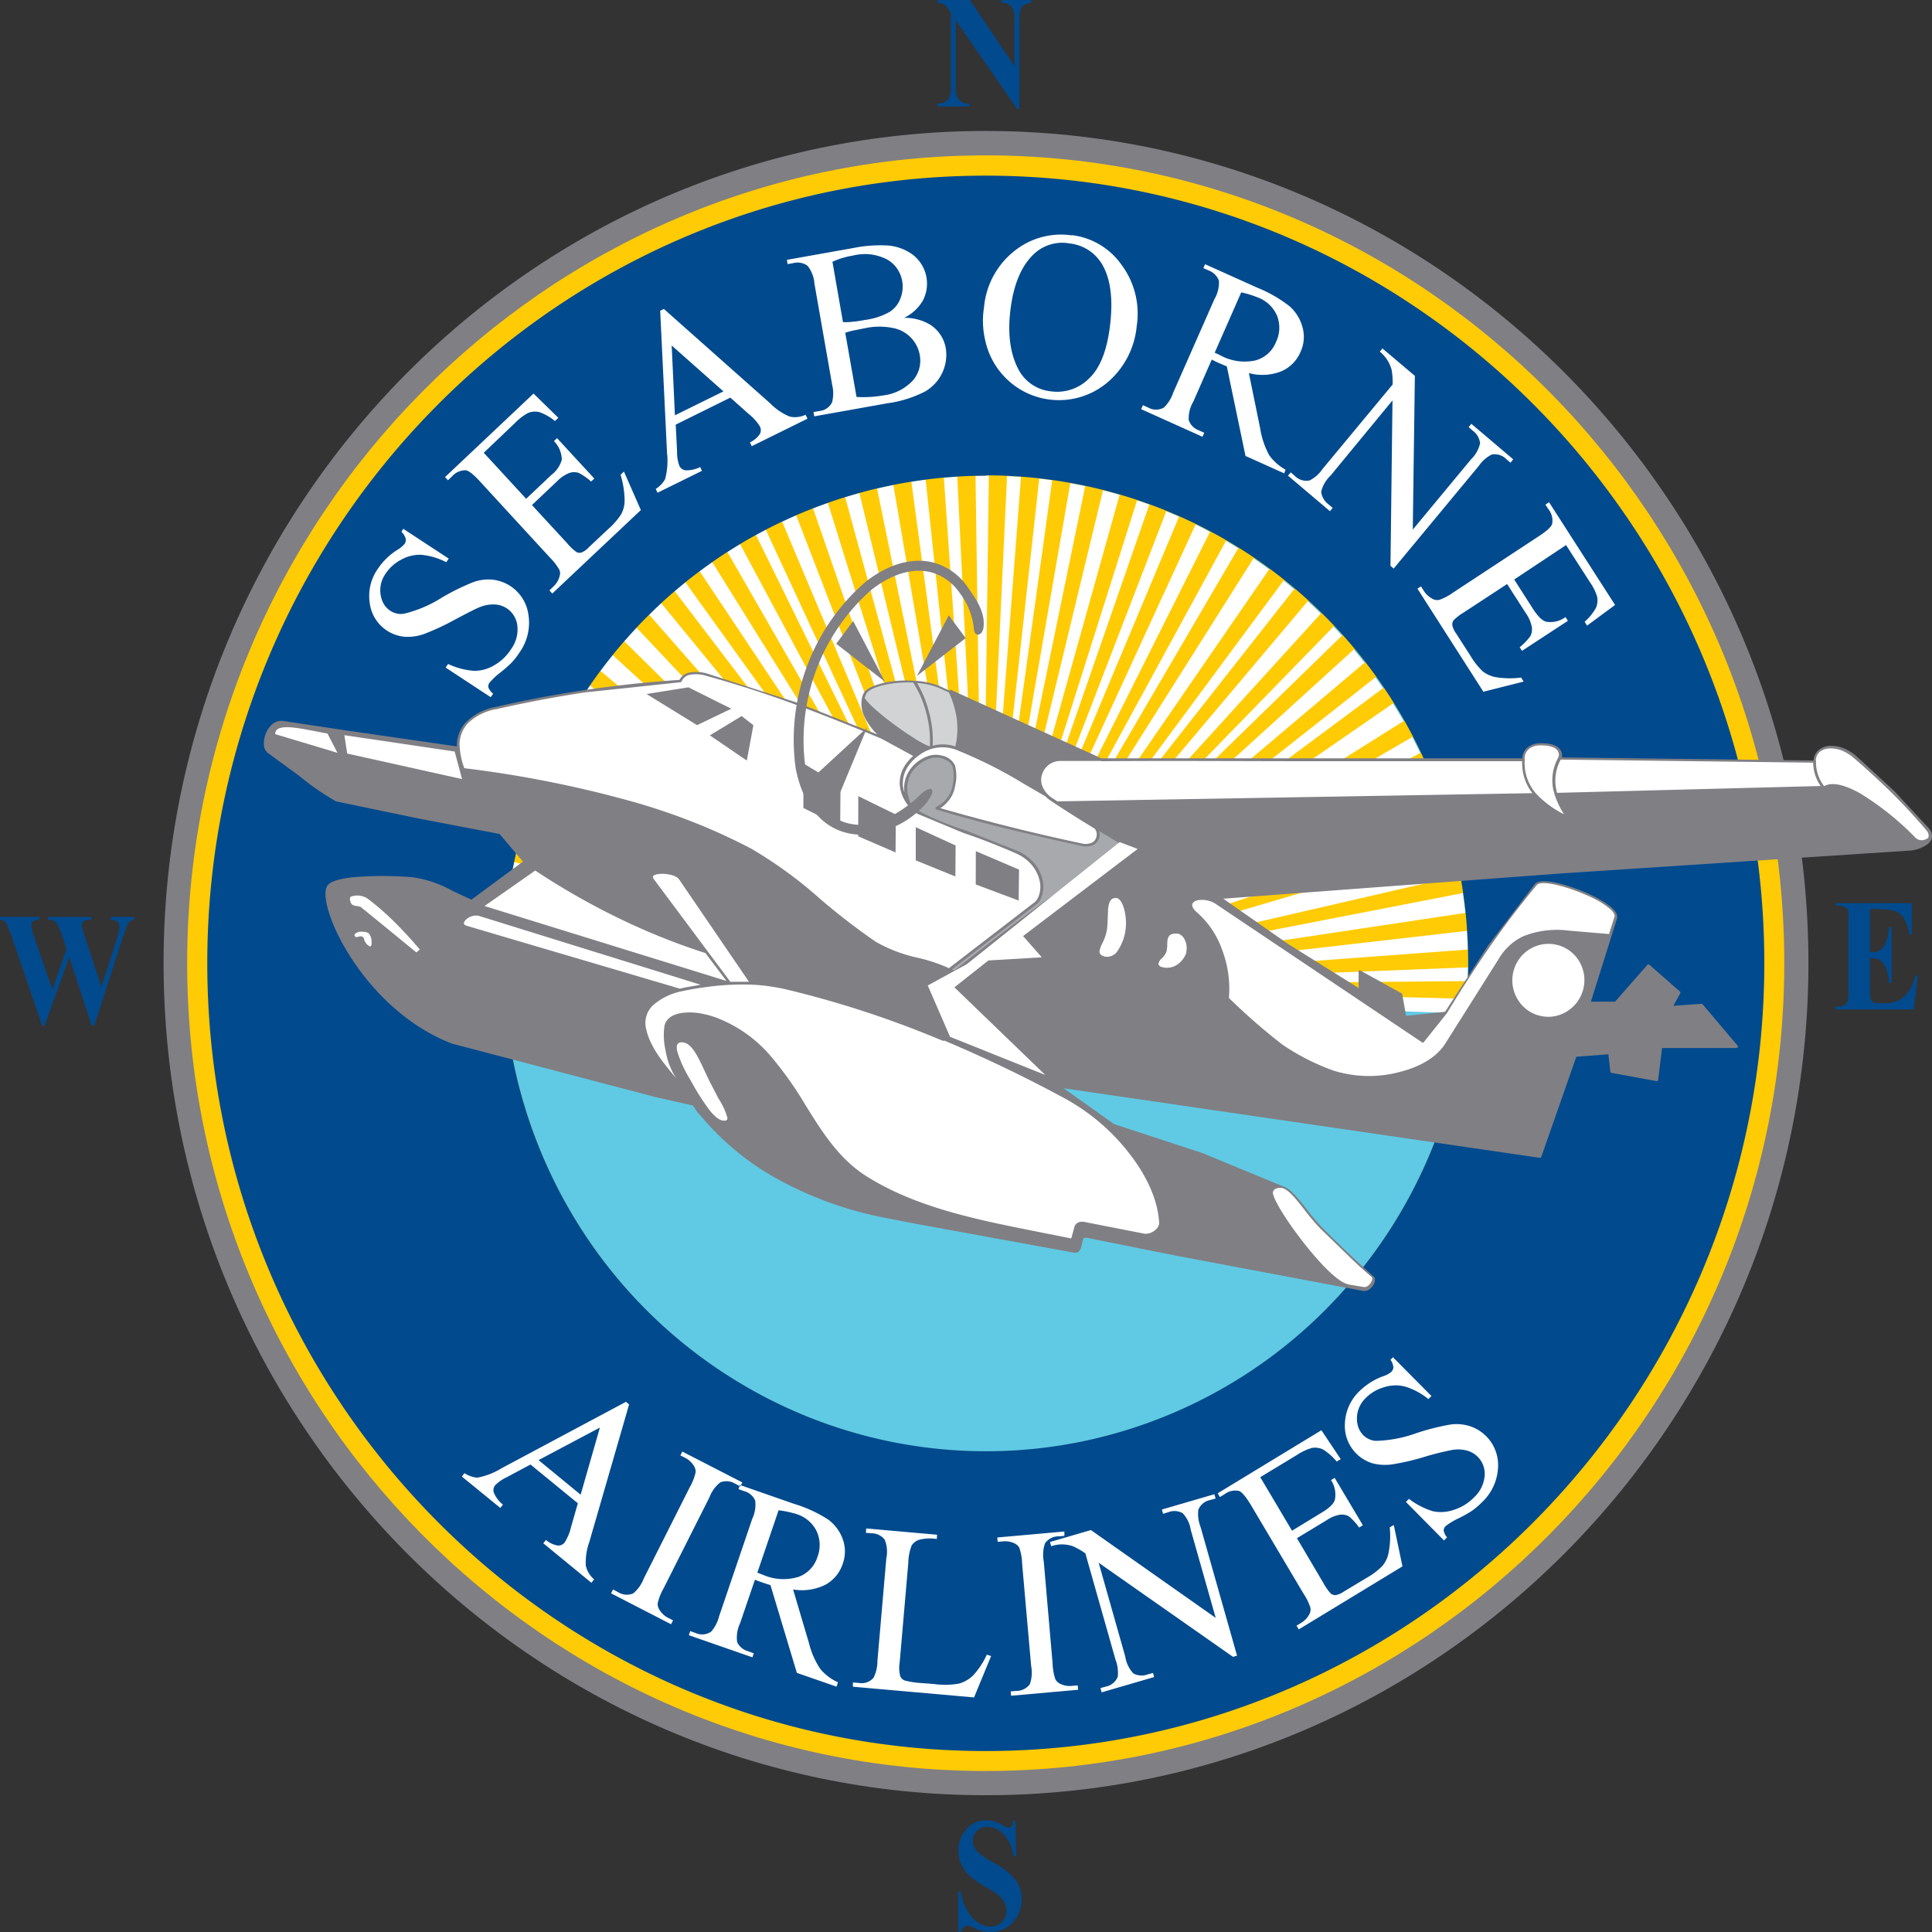
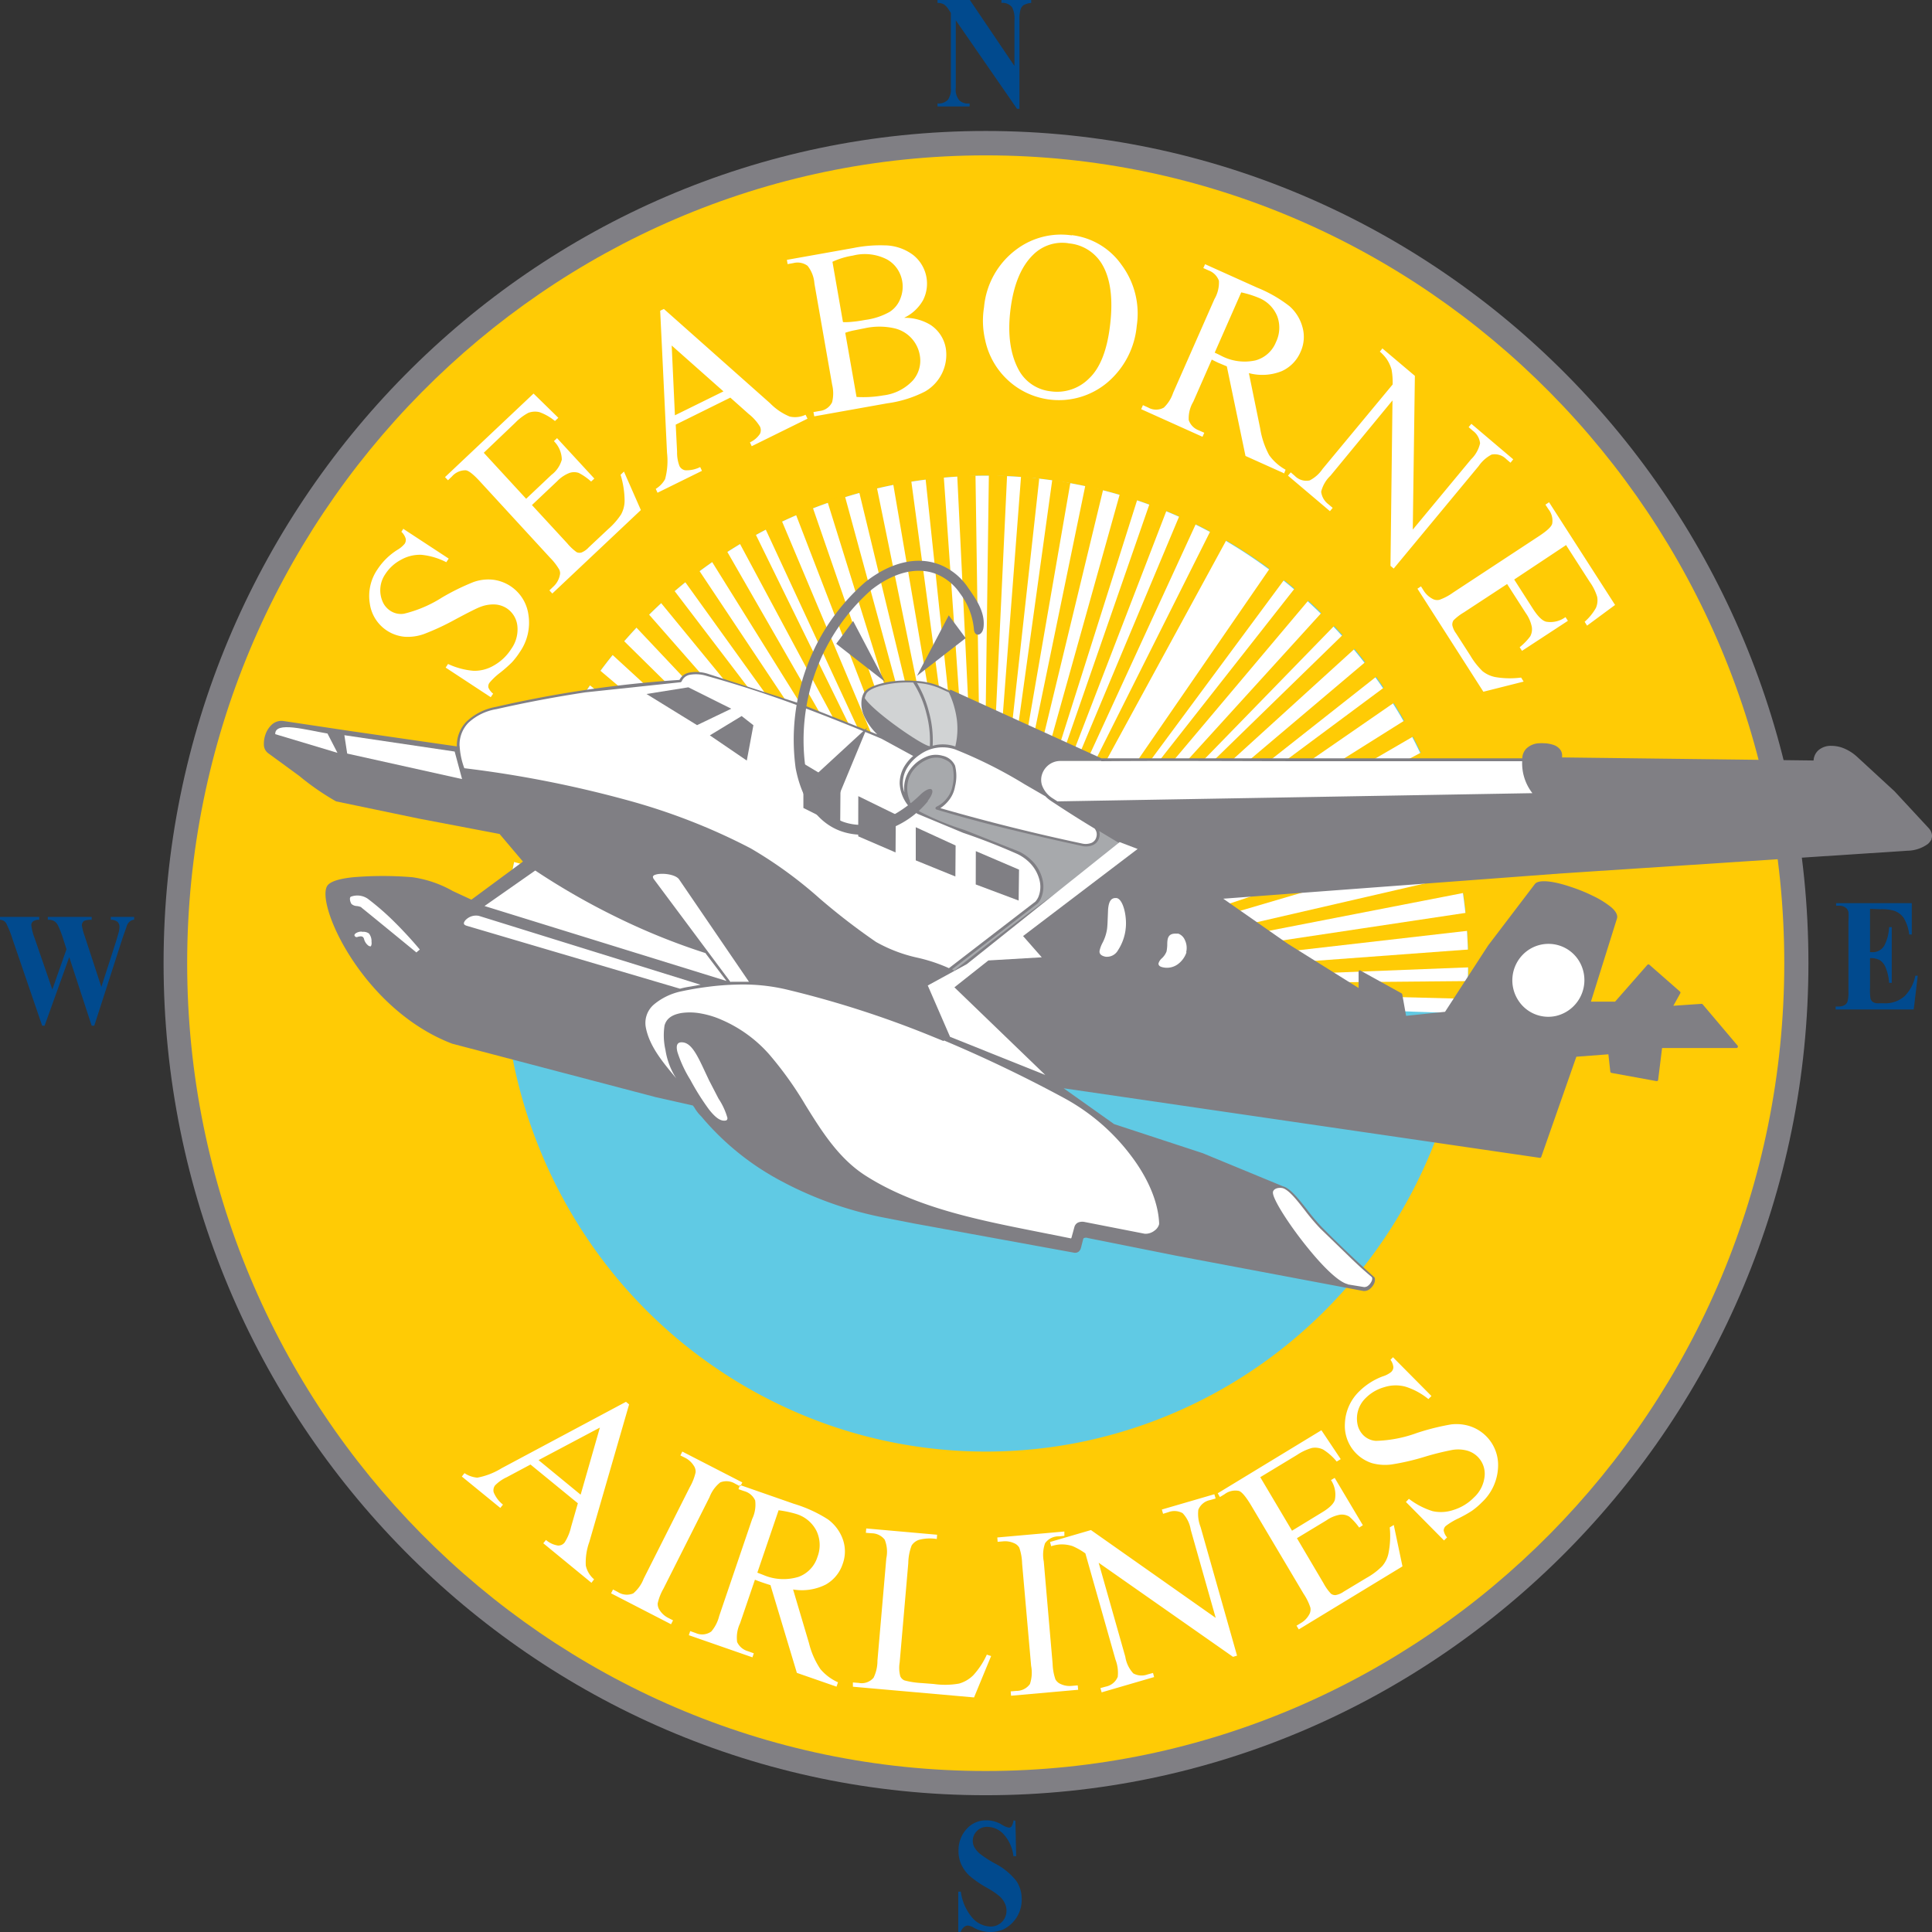
<svg xmlns="http://www.w3.org/2000/svg" xmlns:xlink="http://www.w3.org/1999/xlink" width="24" height="24" fill="none">
  <rect width="100%" height="100%" fill="#333333" stroke="none" />
  <g clip-path="url(#A)">
    <g fill-rule="evenodd">
      <use xlink:href="#B" fill="#014a8e" />
      <path fill="#807f84" d="M12.245 1.627c5.628 0 10.22 4.643 10.22 10.336s-4.592 10.338-10.22 10.338S2.032 17.659 2.032 11.965 6.618 1.627 12.245 1.627z" />
      <path fill="#ffcb05" d="M12.245 1.93c5.464 0 9.92 4.508 9.92 10.035S17.71 22 12.245 22s-9.92-4.508-9.92-10.035S6.782 1.93 12.245 1.93z" />
      <path fill="#60cae4" d="M12.245 5.909c1.186 0 2.344.355 3.33 1.021a6.047 6.047 0 0 1 2.207 2.72 6.126 6.126 0 0 1 .341 3.503 6.083 6.083 0 0 1-1.64 3.103 5.971 5.971 0 0 1-3.068 1.66 5.928 5.928 0 0 1-3.462-.346 6.007 6.007 0 0 1-2.69-2.233 6.108 6.108 0 0 1 .749-7.65 5.968 5.968 0 0 1 4.233-1.778z" />
      <path fill="#fff" d="M12.245 5.909c3.55 0 6.318 3.139 5.961 6.68l-6.043-.202-5.909-.417a6.108 6.108 0 0 1 1.758-4.282 5.968 5.968 0 0 1 4.233-1.779z" />
      <g fill="#ffcb05">
        <path d="M11.89 5.906h.228l.099 6.73-.326-6.73zm-.795.104l.224-.044.852 6.346-1.076-6.303zm.403-.06l.226-.028.447 6.388-.673-6.36z" />
        <path d="M10.67 6.1l.22-.057 1.282 6.27L10.67 6.1zm-.396.115l.216-.073 1.682 6.174-1.898-6.101z" />
        <path d="M9.874 6.359l.211-.087 2.088 6.046-2.299-5.96z" />
        <path d="M9.49 6.528l.204-.1 2.48 5.892-2.685-5.792zm-.329.17l.2-.113 2.813 5.737-3.013-5.624z" />
        <path d="M8.803 6.912l.192-.126 3.18 5.537-3.372-5.411zm-.348.241l.182-.138 3.539 5.31-3.72-5.172z" />
        <path d="M8.14 7.403l.172-.15 3.866 5.073L8.14 7.403z" />
        <path d="M7.815 7.699l.162-.162 4.202 4.79L7.815 7.7zm-.319.333l.15-.173 4.534 4.47-4.684-4.297zm-.306.373l.137-.184 4.855 4.11L7.19 8.405zM5.992 11.09l.041-.227 6.16 1.473-6.201-1.246zm-.059.37l.028-.229 6.234 1.106-6.262-.877z" />
        <path d="M5.891 11.874l.014-.23 6.293.693-6.307-.463zm.208-1.246l.057-.223 6.036 1.931L6.1 10.628z" />
        <path d="M12.284 5.898l.226.014-.316 6.724.09-6.738z" />
        <path d="M12.684 5.915l.226.03-.74 6.688.514-6.718z" />
        <path d="M13.072 5.957l.224.043-1.149 6.63.925-6.673z" />
        <path d="M13.482 6.028l.221.057-1.58 6.54 1.36-6.597z" />
        <path d="M13.912 6.133l.216.073-2.03 6.41 1.814-6.483z" />
        <path d="M14.283 6.25l.21.087-2.417 6.271 2.207-6.357z" />
        <path d="M14.656 6.396l.205.1-2.807 6.103 2.602-6.203z" />
        <path d="M15.046 6.578l.198.114-3.212 5.895 3.014-6.01z" />
-         <path d="M15.403 6.775l.19.127-3.582 5.672 3.392-5.8z" />
        <path d="M15.796 7.03l.18.14-3.987 5.388 3.807-5.529z" />
        <path d="M16.116 7.268l.17.152-4.316 5.123 4.146-5.275z" />
        <path d="M16.46 7.563l.159.165-4.668 4.796 4.509-4.96z" />
        <path d="M16.735 7.834l.149.174-4.95 4.5 4.8-4.674z" />
        <path d="M17.03 8.166l.137.184-5.248 4.137 5.11-4.321z" />
        <path d="M17.274 8.48l.126.192-5.495 3.796 5.369-3.988z" />
        <path d="M17.548 8.887l.11.202-5.768 3.353 5.658-3.555z" />
        <path d="M17.774 9.284l.096.209-5.993 2.925 5.897-3.134z" />
        <path d="M17.99 9.74l.08.217-6.204 2.434 6.124-2.65z" />
        <path d="M18.185 10.258l.06.221-6.389 1.88 6.329-2.101z" />
        <path d="M18.342 10.826l.04.227-6.534 1.272 6.494-1.499z" />
        <path d="M18.433 11.307l.023.23-6.612.759 6.589-.99z" />
        <path d="M18.486 11.777l.005.23-6.649.261 6.644-.491z" />
        <path d="M18.503 12.185l-.008.23-6.653-.171 6.661-.059z" />
      </g>
      <use xlink:href="#B" fill="#014a8e" />
    </g>
    <path fill="#807f84" d="M11.804 8.569h.008l1.87.851h.006 2.615 2.607a.184.184 0 0 1 .05-.12.242.242 0 0 1 .165-.067.35.35 0 0 1 .052 0c.042 0 .084.008.125.022.03.01.058.03.078.055a.119.119 0 0 1 .025.077v.022l1.56.019 1.564.019a.183.183 0 0 1 .06-.127.233.233 0 0 1 .158-.055c.048 0 .095.008.14.024a.558.558 0 0 1 .18.11l.466.429.431.465a.144.144 0 0 1 .036.085.12.12 0 0 1-.007.046v.008a.012.012 0 0 1-.006.005.174.174 0 0 1-.037.046.443.443 0 0 1-.254.085l-4.274.28-4.226.316.805.562.876.547v-.202a.018.018 0 0 1 .016-.018l.517.286a.035.035 0 0 1 .009.012l.048.268.484-.05.535-.824.582-.765c.049-.058.23-.034.423.03.101.032.2.071.295.118a1.14 1.14 0 0 1 .228.141c.057.049.085.098.073.14l-.324 1.034h.3l.402-.458a.02.02 0 0 1 .013-.005.02.02 0 0 1 .012.005l.382.335a.02.02 0 0 1 0 .021l-.085.153.35-.024a.02.02 0 0 1 .014.006l.434.513a.018.018 0 0 1 .002.02.018.018 0 0 1-.016.01h-.924l-.049.396a.018.018 0 0 1-.007.012.018.018 0 0 1-.006.003h-.007l-.56-.102a.02.02 0 0 1-.014-.015l-.024-.216-.398.03-.436 1.245a.018.018 0 0 1-.019.011l-5.914-.864.627.445 1.1.361.998.412c.089.023.19.152.297.287.059.079.122.154.19.225a16.996 16.996 0 0 0 .65.62.06.06 0 0 1 .005.024.116.116 0 0 1-.016.063.188.188 0 0 1-.044.053.111.111 0 0 1-.085.028l-2.328-.439-1.09-.218a.075.075 0 0 0-.053 0 .042.042 0 0 0-.011.024l-.017.066a.232.232 0 0 1-.008.03.086.086 0 0 1-.031.05.075.075 0 0 1-.057.011l-1.983-.362-.332-.065a4.552 4.552 0 0 1-1.414-.514 3.324 3.324 0 0 1-.9-.752.486.486 0 0 1-.084-.108l-.02-.027-.458-.103-2.532-.665c-1.081-.413-1.666-1.662-1.562-1.94a.045.045 0 0 1 .006-.013c.031-.063.162-.098.33-.115a4.45 4.45 0 0 1 .73 0c.177.025.348.083.504.172l.231.107.64-.473-.29-.343-1.008-.192-1.023-.213a3.17 3.17 0 0 1-.456-.315l-.391-.286a.134.134 0 0 1-.05-.108.346.346 0 0 1 .021-.126.3.3 0 0 1 .072-.113.177.177 0 0 1 .152-.05l.828.124 1.324.191a.427.427 0 0 1 .118-.306.713.713 0 0 1 .368-.185 14.4 14.4 0 0 1 2.28-.335.17.17 0 0 1 .124-.091.476.476 0 0 1 .225.014l1.126.364.982.39a.76.76 0 0 1-.16-.221.369.369 0 0 1-.033-.22.23.23 0 0 1 .025-.072c.04-.076.22-.136.423-.153a1.35 1.35 0 0 1 .201 0c.11.003.22.026.323.068l.12.055.007-.011z" />
    <g fill="#fff">
      <path d="M4.496 11.573a.128.128 0 0 0-.08.023.063.063 0 0 0-.012.015.024.024 0 0 0 0 .012c.012.023.03.02.046.013.03-.006.06-.012.072.028a.149.149 0 0 0 .057.085.04.04 0 0 0 .018.006.014.014 0 0 0 .01 0 .081.081 0 0 0 .008-.054.153.153 0 0 0-.032-.105.12.12 0 0 0-.084-.02l-.003-.003zm-.009-.301c.01.006.592.483.686.56l.016-.015.009-.007c.01-.008.017-.014.016-.016a5.162 5.162 0 0 0-.307-.334 3.282 3.282 0 0 0-.339-.296.23.23 0 0 0-.212-.024.036.036 0 0 0-.009.025c0 .015.003.03.009.044a.088.088 0 0 0 .01.02.104.104 0 0 0 .065.026c.02.002.04.007.06.016l-.004.001zm4.278.568a8.156 8.156 0 0 1-1.1-.444 8.784 8.784 0 0 1-1.016-.582l-.63.441 3.006.931-.259-.342v-.005zm-.299 1.108c-.058 0-.07.047-.05.123a1.54 1.54 0 0 0 .159.342 3.08 3.08 0 0 0 .23.366c.07.09.135.147.198.142.026 0 .035-.014.033-.035a.845.845 0 0 0-.11-.238l-.118-.228-.04-.085c-.107-.23-.18-.387-.3-.387h-.002zm.611-.752h.227l-.868-1.272c-.035-.051-.152-.075-.24-.068a.22.22 0 0 0-.058.011.046.046 0 0 0-.027.02c0 .006 0 .016.008.03l.958 1.285v-.006zm-.63.086a1.15 1.15 0 0 1 .1-.022l.156-.027-2.755-.856a.18.18 0 0 0-.156.044.108.108 0 0 0-.024.03.033.033 0 0 0-.005.022c0 .011.014.022.04.029l2.644.78z" />
      <path d="M11.722 12.931h-.004l-.179-.073a12.409 12.409 0 0 0-1.785-.57 2.36 2.36 0 0 0-.598-.057 3.28 3.28 0 0 0-.357.027 3.928 3.928 0 0 0-.337.057.778.778 0 0 0-.335.16.301.301 0 0 0-.103.295c.047.233.212.428.376.625a.895.895 0 0 1-.133-.35.818.818 0 0 1-.012-.306c.023-.081.084-.133.21-.155a.742.742 0 0 1 .238.005c.09.016.177.042.26.079a1.67 1.67 0 0 1 .59.427 4.43 4.43 0 0 1 .45.628c.212.343.422.674.755.885.616.391 1.38.544 2.116.69l.431.086a.032.032 0 0 0 .007-.015l.035-.128a.086.086 0 0 1 .047-.055.138.138 0 0 1 .08-.006l.746.146h.022a.183.183 0 0 0 .1-.039.142.142 0 0 0 .057-.08v-.017c-.013-.268-.145-.567-.354-.84-.22-.291-.5-.531-.818-.705a17.017 17.017 0 0 0-1.5-.72l-.005.006zM5.71 9.269a.926.926 0 0 0 .058.274c.675.081 1.343.212 1.998.39.54.145 1.064.347 1.56.606a5.3 5.3 0 0 1 .858.624 8.05 8.05 0 0 0 .698.538 1.85 1.85 0 0 0 .52.197c.132.03.262.073.386.129l1.074-.827a.234.234 0 0 0 .035-.053.332.332 0 0 0 .017-.21.468.468 0 0 0-.13-.227.558.558 0 0 0-.143-.1 8.05 8.05 0 0 0-.678-.265l-.567-.236a.478.478 0 0 1-.22-.376c0-.078.021-.153.062-.219a.538.538 0 0 1 .106-.123l-.393-.214a27.382 27.382 0 0 0-1.049-.417 14.09 14.09 0 0 0-1.122-.363.44.44 0 0 0-.208-.015.136.136 0 0 0-.103.08.024.024 0 0 1-.015.013l-1.185.126a15.64 15.64 0 0 0-1.101.208.674.674 0 0 0-.35.17.39.39 0 0 0-.109.286l.001.004z" />
    </g>
    <path fill="#807f84" d="M6.174 10.31a4.5 4.5 0 0 1-.326-.504 1.354 1.354 0 0 1-.17-.506l-1.33-.192-.829-.124a.146.146 0 0 0-.123.041.298.298 0 0 0-.081.212.099.099 0 0 0 .034.08l.392.287c.14.117.291.221.45.311.104.047.536.125 1.016.21l.97.185h-.003z" />
    <g fill="#fff">
      <path d="M19.235 11.76a.41.41 0 0 0-.381.258.422.422 0 0 0 .09.455.411.411 0 0 0 .705-.295.422.422 0 0 0-.122-.295.413.413 0 0 0-.292-.123z" />
      <path d="M19.235 11.725a.444.444 0 0 1 .414.28.457.457 0 0 1-.327.617.443.443 0 0 1-.46-.193.456.456 0 0 1 .057-.572.446.446 0 0 1 .316-.132z" />
-       <path d="M19.986 11.607l.07-.219c.008-.027-.016-.063-.063-.103a1.045 1.045 0 0 0-.22-.136 2.4 2.4 0 0 0-.29-.115c-.186-.06-.352-.086-.392-.04a10.92 10.92 0 0 0-.58.761 15.908 15.908 0 0 0-.532.823l-.005.008-.288.361a.02.02 0 0 1-.012.005.02.02 0 0 1-.011-.005l-2.54-1.704a.315.315 0 0 0-.254-.058.107.107 0 0 0-.044.024.047.047 0 0 0-.015.032c0 .023.012.05.05.085a1.1 1.1 0 0 1 .321.471c.073.191.102.396.085.6a7.63 7.63 0 0 0 .665.58c.197.134.41.242.633.322.265.083.549.09.817.019.238-.059.459-.172.575-.358l.659-1.044a.704.704 0 0 1 .306-.285c.181-.072.378-.096.571-.07l.508.043-.014.003zM22.56 9.45a.457.457 0 0 0 .025.176.46.46 0 0 0 .075.14c.108-.06.274-.008.448.09a3.49 3.49 0 0 1 .688.552.12.12 0 0 0 .072.03.15.15 0 0 0 .085-.03.068.068 0 0 0 .005-.033.105.105 0 0 0-.027-.06 7.197 7.197 0 0 0-.429-.464 9.388 9.388 0 0 0-.465-.428.525.525 0 0 0-.169-.104.384.384 0 0 0-.13-.022.203.203 0 0 0-.135.045.148.148 0 0 0-.047.107h.005zm-3.174-.01a.541.541 0 0 0-.052.374c0 .012.005.023.008.035l3.275-.085a.512.512 0 0 1-.093-.29l-1.566-.019-1.572-.019v.005z" />
-       <path d="M18.94 9.45a.574.574 0 0 0 .137.403c.1.108.22.197.351.262a1.114 1.114 0 0 1-.113-.236l-.008-.025c0-.013-.007-.025-.01-.037a.579.579 0 0 1 .06-.406.136.136 0 0 0 .008-.034.09.09 0 0 0-.018-.055.138.138 0 0 0-.062-.042.365.365 0 0 0-.115-.02.31.31 0 0 0-.049 0 .206.206 0 0 0-.14.055.15.15 0 0 0-.041.098v.02a.014.014 0 0 1 0 .011v.006z" />
      <path d="M13.679 9.453h-.508a.235.235 0 0 0-.157.06.244.244 0 0 0-.07.108.221.221 0 0 0 0 .133.32.32 0 0 0 .136.165l.056.036 5.9-.102a.604.604 0 0 1-.127-.397h-2.604c-.871 0-1.758-.007-2.624 0l-.002-.003zm-.689.441l-.261-.151a5.653 5.653 0 0 0-.865-.434.484.484 0 0 0-.439.067.525.525 0 0 0-.152.156.372.372 0 0 0-.058.199.33.33 0 0 0 .02.112.397.397 0 0 1 .077-.293.47.47 0 0 1 .189-.147.302.302 0 0 1 .207-.015.22.22 0 0 1 .156.123.524.524 0 0 1 0 .257.375.375 0 0 1-.075.171.436.436 0 0 1-.108.1 25.728 25.728 0 0 0 1.758.439c.04.01.08.007.119-.007a.109.109 0 0 0 .051-.046.132.132 0 0 0 .015-.062c0-.025-.01-.05-.026-.07a13.75 13.75 0 0 1-.476-.3l-.061-.04a.464.464 0 0 1-.069-.055l-.002-.004z" />
    </g>
    <path fill="#a7a9ac" d="M11.852 12.06a29.76 29.76 0 0 1 2.11-1.551l-.079-.048-.228-.137a.152.152 0 0 1-.014.115.137.137 0 0 1-.067.06.224.224 0 0 1-.14.008 32.454 32.454 0 0 1-.987-.228 18.292 18.292 0 0 1-.815-.223.018.018 0 0 1-.008-.027.019.019 0 0 1 .008-.007.36.36 0 0 0 .133-.109.333.333 0 0 0 .068-.152.509.509 0 0 0 0-.237c-.018-.05-.06-.078-.134-.104a.269.269 0 0 0-.182.016.432.432 0 0 0-.175.136.353.353 0 0 0-.07.18.39.39 0 0 0 .031.198v.014a.635.635 0 0 0 .12.116 3.38 3.38 0 0 0 .558.23l.678.268a.584.584 0 0 1 .152.106c.07.066.118.15.14.244a.368.368 0 0 1-.02.233.227.227 0 0 1-.043.063l-1.062.817.027.017-.001.002z" />
    <g fill="#fff">
      <path d="M14.705 11.818a.14.14 0 0 0 .006-.034.198.198 0 0 0-.022-.095.106.106 0 0 0-.059-.058h-.017c-.07 0-.073.048-.075.109a.525.525 0 0 1-.01.086.258.258 0 0 1-.067.106.146.146 0 0 0-.032.043c0 .005.012.01.05.013a.19.19 0 0 0 .134-.039.257.257 0 0 0 .092-.131z" />
      <path d="M14.739 11.83a.303.303 0 0 1-.105.146.23.23 0 0 1-.159.045c-.063-.007-.084-.024-.084-.052a.135.135 0 0 1 .04-.063.228.228 0 0 0 .06-.086.505.505 0 0 0 .009-.08c0-.08.007-.147.112-.142h.025a.142.142 0 0 1 .08.075.23.23 0 0 1 .018.157h.004zm-.791-.284c.022-.136-.016-.347-.085-.357-.044 0-.058.04-.064.107v.098c0 .048 0 .1-.009.15a.63.63 0 0 1-.06.179.366.366 0 0 0-.031.08c0 .023.005.039.046.047a.123.123 0 0 0 .118-.067.577.577 0 0 0 .085-.236z" />
      <path d="M13.982 11.552a.615.615 0 0 1-.093.251.158.158 0 0 1-.154.082c-.066-.013-.085-.044-.073-.086a.385.385 0 0 1 .033-.085.547.547 0 0 0 .057-.172c.006-.047.007-.097.009-.145l.004-.101c.008-.086.03-.146.102-.14h.004c.085.014.135.248.11.399v-.003zm2.76 4.403l.2.033a.073.073 0 0 0 .057-.02.132.132 0 0 0 .035-.044.079.079 0 0 0 .012-.043.028.028 0 0 0-.01-.021 4.79 4.79 0 0 1-.282-.257l-.353-.342a2.601 2.601 0 0 1-.192-.227c-.1-.128-.195-.249-.273-.274-.06-.013-.115.008-.123.047v.005c-.007.078.201.405.433.69.182.225.379.423.495.45l.001.003z" />
    </g>
    <path fill="#d1d3d4" d="M10.744 8.675c.11.171.732.6.807.594a1.314 1.314 0 0 0-.044-.41 1.268 1.268 0 0 0-.163-.38 1.48 1.48 0 0 0-.185.003c-.194.017-.361.07-.397.135a.254.254 0 0 0-.02.056l.002.002z" />
-     <path fill="#807f84" d="M11.02 9.17l.358.196.027-.02a.532.532 0 0 1 .115-.06 3.21 3.21 0 0 1-.782-.561c0 .053.012.106.035.155a.72.72 0 0 0 .24.282.014.014 0 0 1 .007.009zm.814-.549c.043.102.072.209.085.319a.978.978 0 0 1-.022.342c.293.119.576.262.846.428l.19.11a.26.26 0 0 1-.025-.21.27.27 0 0 1 .26-.194h.427l-1.764-.797.003.002z" />
    <path fill="#d1d3d4" d="M11.39 8.482c.068.114.119.238.151.367.037.135.052.275.045.415a.476.476 0 0 1 .281.009.936.936 0 0 0 .02-.329 1.15 1.15 0 0 0-.1-.343l-.118-.053a.843.843 0 0 0-.28-.064v-.002z" />
    <path fill="#fff" fill-rule="evenodd" d="M12.986 13.354l-1.184-.474-.277-.638.485-.265 1.899-1.516.223.085-1.423 1.082.232.264-.663.039-.422.334 1.13 1.09z" />
    <path fill="#807f84" d="M8.551 8.538l-.52.083.628.387.425-.204-.533-.266zm.662.357l-.395.24.459.313.082-.439-.146-.114zm.767.589v.553l.457.228.004-.504-.461-.277zm.682.406l-.001.499.464.2.003-.471-.466-.228zm.714.386v.412l.492.2.003-.385-.495-.227zm.746.298l-.001.413.533.2.005-.384-.537-.23z" />
    <g fill-rule="evenodd">
      <path fill="#fff" d="M4.278 9.133l1.37.203.092.342-1.427-.317-.035-.228zm-.21-.021l.124.24-.773-.232c-.007-.165.388-.051.649-.008z" />
      <path fill="#807f84" d="M10.77 9.04l-.657.605.22.45.437-1.054zm.224-.571l-.396-.755-.21.283.606.472zm.396-.071l.396-.754.21.283-.606.47zm.138 1.554a1.135 1.135 0 0 1-.55.368.78.78 0 0 1-.545 0c-.289-.11-.477-.399-.549-.777a2.61 2.61 0 0 1 .142-1.27c.151-.404.4-.763.725-1.044.3-.236.63-.327.92-.216a.763.763 0 0 1 .353.285c.093.134.216.3.194.492-.011.11-.114.13-.12.024a.861.861 0 0 0-.174-.445.651.651 0 0 0-.297-.24c-.245-.094-.534-.012-.801.197a2.49 2.49 0 0 0-.822 2.197c.063.336.226.592.471.686.15.053.313.05.462-.006.187-.08.358-.194.503-.338.132-.119.198-.061.084.085l.004.002z" />
      <path fill="#fff" d="M5.008 6.568l.566.371-.03.045a.855.855 0 0 0-.309-.092.477.477 0 0 0-.254.062.52.52 0 0 0-.196.18.353.353 0 0 0-.018.368c.02.034.048.063.081.085a.24.24 0 0 0 .17.037 1.56 1.56 0 0 0 .472-.201 2.86 2.86 0 0 1 .393-.193.548.548 0 0 1 .238-.029.506.506 0 0 1 .443.433.637.637 0 0 1-.106.465.977.977 0 0 1-.098.128 1.711 1.711 0 0 1-.145.128.81.81 0 0 0-.134.126.076.076 0 0 0-.014.06c.013.03.033.056.059.076l-.03.044-.56-.368.03-.045a.92.92 0 0 0 .318.085.474.474 0 0 0 .254-.068.61.61 0 0 0 .213-.204.416.416 0 0 0 .075-.294.299.299 0 0 0-.132-.211.302.302 0 0 0-.143-.047.442.442 0 0 0-.181.029c-.045.016-.152.07-.32.16a3.07 3.07 0 0 1-.383.178.599.599 0 0 1-.241.034.48.48 0 0 1-.432-.412.584.584 0 0 1 .097-.428.814.814 0 0 1 .243-.238.345.345 0 0 0 .092-.076.086.086 0 0 0 .014-.064.19.19 0 0 0-.054-.086l.029-.044-.007.006zm1.003-.942l.525.57.313-.296a.356.356 0 0 0 .13-.19.332.332 0 0 0-.098-.23l.039-.037.463.502-.04.037a.733.733 0 0 0-.153-.107.18.18 0 0 0-.116 0 .427.427 0 0 0-.153.103l-.313.296.439.476a.625.625 0 0 0 .116.109c.018.009.04.01.059.005a.244.244 0 0 0 .091-.064l.243-.228a.882.882 0 0 0 .16-.183.36.36 0 0 0 .043-.166 1.12 1.12 0 0 0-.05-.325l.042-.04.21.478-1.1 1.037-.036-.039.05-.048a.266.266 0 0 0 .083-.162.121.121 0 0 0-.01-.047.737.737 0 0 0-.116-.15l-.865-.941c-.084-.092-.144-.14-.182-.144a.222.222 0 0 0-.17.076l-.05.048-.037-.039 1.1-1.038.308.301-.042.04a.65.65 0 0 0-.192-.11.233.233 0 0 0-.14.009.668.668 0 0 0-.163.124l-.388.37v.003zm3.06-.686l-.677.335.017.339a.46.46 0 0 0 .03.176.099.099 0 0 0 .072.052.376.376 0 0 0 .185-.04l.022.047-.552.272-.022-.048a.328.328 0 0 0 .116-.121.877.877 0 0 0 .024-.327L8.201 3.86l.046-.022 1.32 1.172a.727.727 0 0 0 .244.165.302.302 0 0 0 .196-.023l.024.049-.693.342-.022-.048a.295.295 0 0 0 .124-.105.103.103 0 0 0 0-.092.604.604 0 0 0-.14-.156l-.228-.203zm-.084-.078l-.643-.57.04.867.603-.297zm2.246-.914a.613.613 0 0 1 .323.086.435.435 0 0 1 .194.298.527.527 0 0 1-.258.531 1.452 1.452 0 0 1-.47.147l-.907.162-.01-.053.072-.013a.195.195 0 0 0 .16-.11.457.457 0 0 0 0-.218l-.22-1.256a.4.4 0 0 0-.085-.22.21.21 0 0 0-.176-.034l-.072.013-.009-.053.83-.148a1.67 1.67 0 0 1 .38-.032.6.6 0 0 1 .359.12.454.454 0 0 1 .123.56.531.531 0 0 1-.23.217l-.004.003zm-.756.054a.908.908 0 0 0 .123-.006c.045-.004.095-.012.149-.022a.834.834 0 0 0 .303-.1c.062-.04.11-.1.135-.171a.396.396 0 0 0-.044-.368.375.375 0 0 0-.124-.112.6.6 0 0 0-.424-.048.955.955 0 0 0-.254.077l.13.746.006.004zm.162.929a1.42 1.42 0 0 0 .332-.019.596.596 0 0 0 .37-.187.374.374 0 0 0 .085-.312.414.414 0 0 0-.326-.337.844.844 0 0 0-.35 0l-.15.03a.792.792 0 0 0-.1.028l.14.796v.001zm2.675-2.01a.881.881 0 0 1 .619.37 1.014 1.014 0 0 1 .188.757 1.045 1.045 0 0 1-.369.707.935.935 0 0 1-1.064.091.942.942 0 0 1-.45-.622 1.053 1.053 0 0 1-.014-.407 1.004 1.004 0 0 1 .407-.722.923.923 0 0 1 .683-.171V2.92zm-.04.101a.51.51 0 0 0-.44.143c-.15.146-.244.374-.282.685s0 .566.113.763a.513.513 0 0 0 .387.248.559.559 0 0 0 .477-.16c.136-.128.223-.347.26-.656.041-.335.006-.593-.104-.771a.533.533 0 0 0-.411-.251zm2.674 2.856l-.476-.214-.232-1.113-.11-.046-.037-.018-.04-.02-.23.524a.401.401 0 0 0-.056.228.207.207 0 0 0 .123.126l.07.031-.022.05-.762-.343.022-.05.066.03a.196.196 0 0 0 .194 0 .451.451 0 0 0 .115-.183l.513-1.164a.41.41 0 0 0 .056-.228.215.215 0 0 0-.127-.128l-.067-.03.022-.048.649.292a1.66 1.66 0 0 1 .4.23.53.53 0 0 1 .16.257.446.446 0 0 1-.023.31.458.458 0 0 1-.235.24.648.648 0 0 1-.407.024l.14.685a1.04 1.04 0 0 0 .112.334.62.62 0 0 0 .204.181l-.02.05-.002-.007zm-.858-1.497l.043.02.03.015a.627.627 0 0 0 .433.061.381.381 0 0 0 .254-.226.41.41 0 0 0 .017-.321.415.415 0 0 0-.23-.23 1.246 1.246 0 0 0-.218-.068l-.33.75zm2.08-.055l.406.343-.026 1.91.723-.872a.4.4 0 0 0 .113-.2.22.22 0 0 0-.09-.156l-.052-.045.034-.041.52.441-.034.042-.053-.045a.2.2 0 0 0-.182-.056.442.442 0 0 0-.16.142l-1.056 1.274-.04-.034.025-2.055-.77.935a.41.41 0 0 0-.116.199.227.227 0 0 0 .09.156l.053.045-.034.041L16 5.909l.034-.041.051.044a.2.2 0 0 0 .184.056.426.426 0 0 0 .16-.142l.871-1.05a.89.89 0 0 0-.014-.187.481.481 0 0 0-.06-.129.505.505 0 0 0-.085-.092l.034-.042h-.004zm2.286 2.444l-.646.429.233.364c.061.094.115.148.164.16a.316.316 0 0 0 .24-.057l.03.046-.57.373-.029-.045a.734.734 0 0 0 .131-.135.185.185 0 0 0 .02-.115.443.443 0 0 0-.074-.172l-.233-.363-.54.354a.637.637 0 0 0-.126.097.098.098 0 0 0-.015.059.25.25 0 0 0 .046.102l.18.28c.041.07.092.134.15.191a.37.37 0 0 0 .154.072c.107.019.217.021.325.007l.031.05-.5.126-.819-1.28.044-.029.038.06c.025.038.06.07.1.092a.12.12 0 0 0 .091.015.676.676 0 0 0 .17-.09l1.062-.698c.104-.068.16-.12.169-.158a.226.226 0 0 0-.046-.178l-.038-.058.045-.03.82 1.276-.348.257-.03-.048a.664.664 0 0 0 .14-.172.236.236 0 0 0 .015-.14.637.637 0 0 0-.092-.184l-.292-.454V6.77zM7.178 18.674l-.588-.481-.296.158a.493.493 0 0 0-.145.102.102.102 0 0 0-.016.086c.025.06.064.112.115.152l-.033.041-.478-.39.033-.042a.336.336 0 0 0 .16.056.886.886 0 0 0 .301-.117l1.545-.825.039.032-.494 1.708a.755.755 0 0 0-.044.294.31.31 0 0 0 .103.171l-.033.043-.598-.491.033-.041a.3.3 0 0 0 .147.069.097.097 0 0 0 .085-.038.604.604 0 0 0 .08-.193l.085-.296-.001.002zm.036-.11l.238-.83-.762.404.521.428.003-.002zM8.36 20.13l-.024.047-.745-.384.024-.048.061.032a.204.204 0 0 0 .19.017.448.448 0 0 0 .13-.183l.573-1.137a.658.658 0 0 0 .072-.184.129.129 0 0 0-.025-.086.273.273 0 0 0-.102-.093l-.062-.031.024-.048.745.383-.024.05-.063-.033a.207.207 0 0 0-.187-.017.428.428 0 0 0-.133.183l-.572 1.136a.657.657 0 0 0-.072.184.139.139 0 0 0 .026.086.27.27 0 0 0 .101.092l.063.032v.002zm2.031.822l-.492-.171-.328-1.09a3.596 3.596 0 0 1-.113-.037l-.039-.014-.041-.016-.185.542a.413.413 0 0 0-.036.232.209.209 0 0 0 .135.114l.072.026-.017.05-.79-.275.017-.051.07.025a.195.195 0 0 0 .192-.02.468.468 0 0 0 .098-.192l.41-1.206a.41.41 0 0 0 .037-.23.21.21 0 0 0-.138-.116l-.069-.024.018-.052.671.234c.15.045.292.11.423.194a.527.527 0 0 1 .182.242.45.45 0 0 1 0 .311.458.458 0 0 1-.212.257.658.658 0 0 1-.404.06l.198.668a1 1 0 0 0 .142.322c.06.07.134.126.218.163l-.017.05-.002.004zm-.983-1.416l.044.017.031.012c.139.06.294.067.438.023a.385.385 0 0 0 .234-.248.41.41 0 0 0-.012-.322.416.416 0 0 0-.249-.21 1.367 1.367 0 0 0-.222-.047l-.264.775zm2.858 1.021l.046.015-.212.514-1.505-.133V20.9l.074.006a.193.193 0 0 0 .183-.065.479.479 0 0 0 .048-.213l.11-1.269a.399.399 0 0 0-.02-.233.207.207 0 0 0-.16-.079l-.074-.006.005-.054.88.078-.004.053a.54.54 0 0 0-.22.01.176.176 0 0 0-.092.07.641.641 0 0 0-.042.22l-.107 1.234a.401.401 0 0 0 .008.172.1.1 0 0 0 .05.05c.072.02.146.03.221.034l.143.011a.998.998 0 0 0 .316-.005.41.41 0 0 0 .176-.103.982.982 0 0 0 .169-.257l.007.003zm1.122.38l.005.054-.833.074-.005-.054.07-.006a.205.205 0 0 0 .169-.085.447.447 0 0 0 .015-.227l-.112-1.271a.653.653 0 0 0-.035-.196.13.13 0 0 0-.065-.056.266.266 0 0 0-.134-.023l-.07.006-.004-.054.833-.074v.054l-.07.006a.204.204 0 0 0-.17.086.434.434 0 0 0-.016.226l.11 1.27a.652.652 0 0 0 .035.195.134.134 0 0 0 .066.058.26.26 0 0 0 .133.023l.07-.006h.008zm-.344-1.782l.508-.148 1.55 1.091-.31-1.094a.387.387 0 0 0-.101-.207.21.21 0 0 0-.178-.012l-.065.02-.015-.053.652-.19.016.053-.067.019a.199.199 0 0 0-.148.121.445.445 0 0 0 .028.214l.453 1.598-.05.015-1.669-1.169.331 1.168a.39.39 0 0 0 .1.207.215.215 0 0 0 .178.012l.066-.018.014.051-.652.19-.015-.053.065-.018a.202.202 0 0 0 .15-.122.456.456 0 0 0-.028-.214l-.374-1.319a.838.838 0 0 0-.16-.091.442.442 0 0 0-.14-.021.428.428 0 0 0-.125.023l-.014-.053zm2.609-.809l.397.669.367-.224c.096-.057.15-.11.165-.159a.329.329 0 0 0-.048-.246l.046-.027.35.588-.046.029a.745.745 0 0 0-.123-.136.179.179 0 0 0-.114-.024.42.42 0 0 0-.169.07l-.367.222.33.559a.612.612 0 0 0 .092.13.088.088 0 0 0 .057.018.246.246 0 0 0 .102-.043l.284-.171a.858.858 0 0 0 .194-.146.353.353 0 0 0 .077-.153c.022-.108.028-.219.017-.328l.05-.03.108.514-1.288.783-.028-.046.059-.036a.272.272 0 0 0 .095-.097.126.126 0 0 0 .018-.092.69.69 0 0 0-.084-.171l-.653-1.1c-.064-.106-.114-.166-.15-.178a.22.22 0 0 0-.178.04l-.059.036-.027-.047 1.288-.783.24.359-.05.03a.692.692 0 0 0-.168-.149.227.227 0 0 0-.14-.02.662.662 0 0 0-.184.086l-.459.278-.001-.005zm1.651-1.486l.478.482-.038.038a.856.856 0 0 0-.284-.154.464.464 0 0 0-.264.006.523.523 0 0 0-.23.134.354.354 0 0 0-.094.36.279.279 0 0 0 .062.101.244.244 0 0 0 .159.072c.173-.005.345-.038.508-.098a2.94 2.94 0 0 1 .423-.106.548.548 0 0 1 .24.023.508.508 0 0 1 .345.516.632.632 0 0 1-.2.428.911.911 0 0 1-.123.105 1.514 1.514 0 0 1-.169.095.848.848 0 0 0-.158.095.08.08 0 0 0-.025.055c.006.032.02.062.042.086l-.038.038-.473-.478.037-.039a.95.95 0 0 0 .294.153.48.48 0 0 0 .26-.015.602.602 0 0 0 .253-.154.414.414 0 0 0 .134-.272.298.298 0 0 0-.215-.31.43.43 0 0 0-.184-.01 3.427 3.427 0 0 0-.347.086 2.908 2.908 0 0 1-.41.095.615.615 0 0 1-.243-.016.486.486 0 0 1-.337-.494.586.586 0 0 1 .182-.402.827.827 0 0 1 .287-.182.318.318 0 0 0 .105-.054.085.085 0 0 0 .028-.06.182.182 0 0 0-.036-.092l.037-.038-.006.006z" />
      <path fill="#014a8e" d="M1.666 11.39v.036a.093.093 0 0 0-.053.02.14.14 0 0 0-.038.053c0 .009-.02.059-.052.152l-.352 1.091h-.032L.86 11.89l-.306.852h-.03l-.37-1.08a1.244 1.244 0 0 0-.079-.196.095.095 0 0 0-.075-.04v-.036h.487v.036a.121.121 0 0 0-.078.021.06.06 0 0 0-.02.047c.007.054.02.107.04.157l.221.641.176-.5-.045-.141a1.265 1.265 0 0 0-.06-.153.132.132 0 0 0-.047-.055.145.145 0 0 0-.08-.017v-.036h.545v.036a.25.25 0 0 0-.085.01.053.053 0 0 0-.027.023.07.07 0 0 0-.01.037.74.74 0 0 0 .037.138l.205.626.183-.567.035-.12a.31.31 0 0 0 .007-.06.087.087 0 0 0-.024-.062.134.134 0 0 0-.084-.025v-.036h.29zm10.948 11.228l.009.44h-.034a.485.485 0 0 0-.117-.267.279.279 0 0 0-.205-.097.173.173 0 0 0-.127.047.176.176 0 0 0-.056.124c0 .027.005.054.018.078a.29.29 0 0 0 .077.09 1.47 1.47 0 0 0 .179.115.814.814 0 0 1 .266.216.4.4 0 0 1 .068.232.409.409 0 0 1-.236.375.422.422 0 0 1-.371-.031.16.16 0 0 0-.066-.02.076.076 0 0 0-.045.02.135.135 0 0 0-.04.059h-.03v-.5h.032c.015.12.064.231.141.322a.306.306 0 0 0 .224.111.194.194 0 0 0 .187-.12.207.207 0 0 0-.006-.169.27.27 0 0 0-.064-.086 1.002 1.002 0 0 0-.152-.103 1.34 1.34 0 0 1-.22-.15.447.447 0 0 1-.103-.14.389.389 0 0 1-.036-.171.392.392 0 0 1 .098-.27.32.32 0 0 1 .249-.11.365.365 0 0 1 .2.059.22.22 0 0 0 .078.031.04.04 0 0 0 .034-.015.206.206 0 0 0 .024-.075l.024.005zM23.23 11.29v.538h.021a.167.167 0 0 0 .155-.079.539.539 0 0 0 .061-.232h.033v.692h-.033a.595.595 0 0 0-.041-.185.198.198 0 0 0-.075-.097.245.245 0 0 0-.121-.025v.372a.65.65 0 0 0 .007.134.08.08 0 0 0 .03.04c.02.012.045.017.07.015h.066a.362.362 0 0 0 .254-.086.49.49 0 0 0 .136-.257h.03l-.05.42h-.97v-.037h.037a.138.138 0 0 0 .079-.02.085.085 0 0 0 .033-.048.466.466 0 0 0 .01-.122v-.873a.835.835 0 0 0 0-.11.096.096 0 0 0-.031-.052.128.128 0 0 0-.085-.027h-.037v-.032h.94v.39h-.032a.512.512 0 0 0-.068-.205.24.24 0 0 0-.122-.091.552.552 0 0 0-.17-.018l-.127-.005zM12.048 0l.554.82V.252a.307.307 0 0 0-.029-.161.15.15 0 0 0-.133-.055V0h.37v.036a.246.246 0 0 0-.095.028.102.102 0 0 0-.038.056.434.434 0 0 0-.013.132v1.1h-.03l-.761-1.1v.84a.203.203 0 0 0 .044.154c.028.026.064.04.102.04h.026v.036h-.399v-.037a.16.16 0 0 0 .13-.046.234.234 0 0 0 .036-.149V.16l-.024-.036a.233.233 0 0 0-.063-.07.168.168 0 0 0-.079-.018V0h.402z" />
    </g>
  </g>
  <defs>
    <clipPath id="A">
      <path fill="#fff" d="M0 0h24v24H0z" />
    </clipPath>
-     <path id="B" d="M12.245 2.182c5.328 0 9.672 4.395 9.672 9.783s-4.344 9.787-9.672 9.787-9.67-4.398-9.67-9.787 4.344-9.783 9.67-9.783zm0 3.723c1.186 0 2.344.355 3.33 1.02a6.047 6.047 0 0 1 2.207 2.721 6.126 6.126 0 0 1 .341 3.502 6.083 6.083 0 0 1-1.64 3.104 5.972 5.972 0 0 1-3.068 1.66 5.93 5.93 0 0 1-3.462-.346 6.008 6.008 0 0 1-2.69-2.233 6.112 6.112 0 0 1-1.009-3.368 6.108 6.108 0 0 1 1.76-4.279 5.968 5.968 0 0 1 4.231-1.777v-.004z" />
  </defs>
</svg>